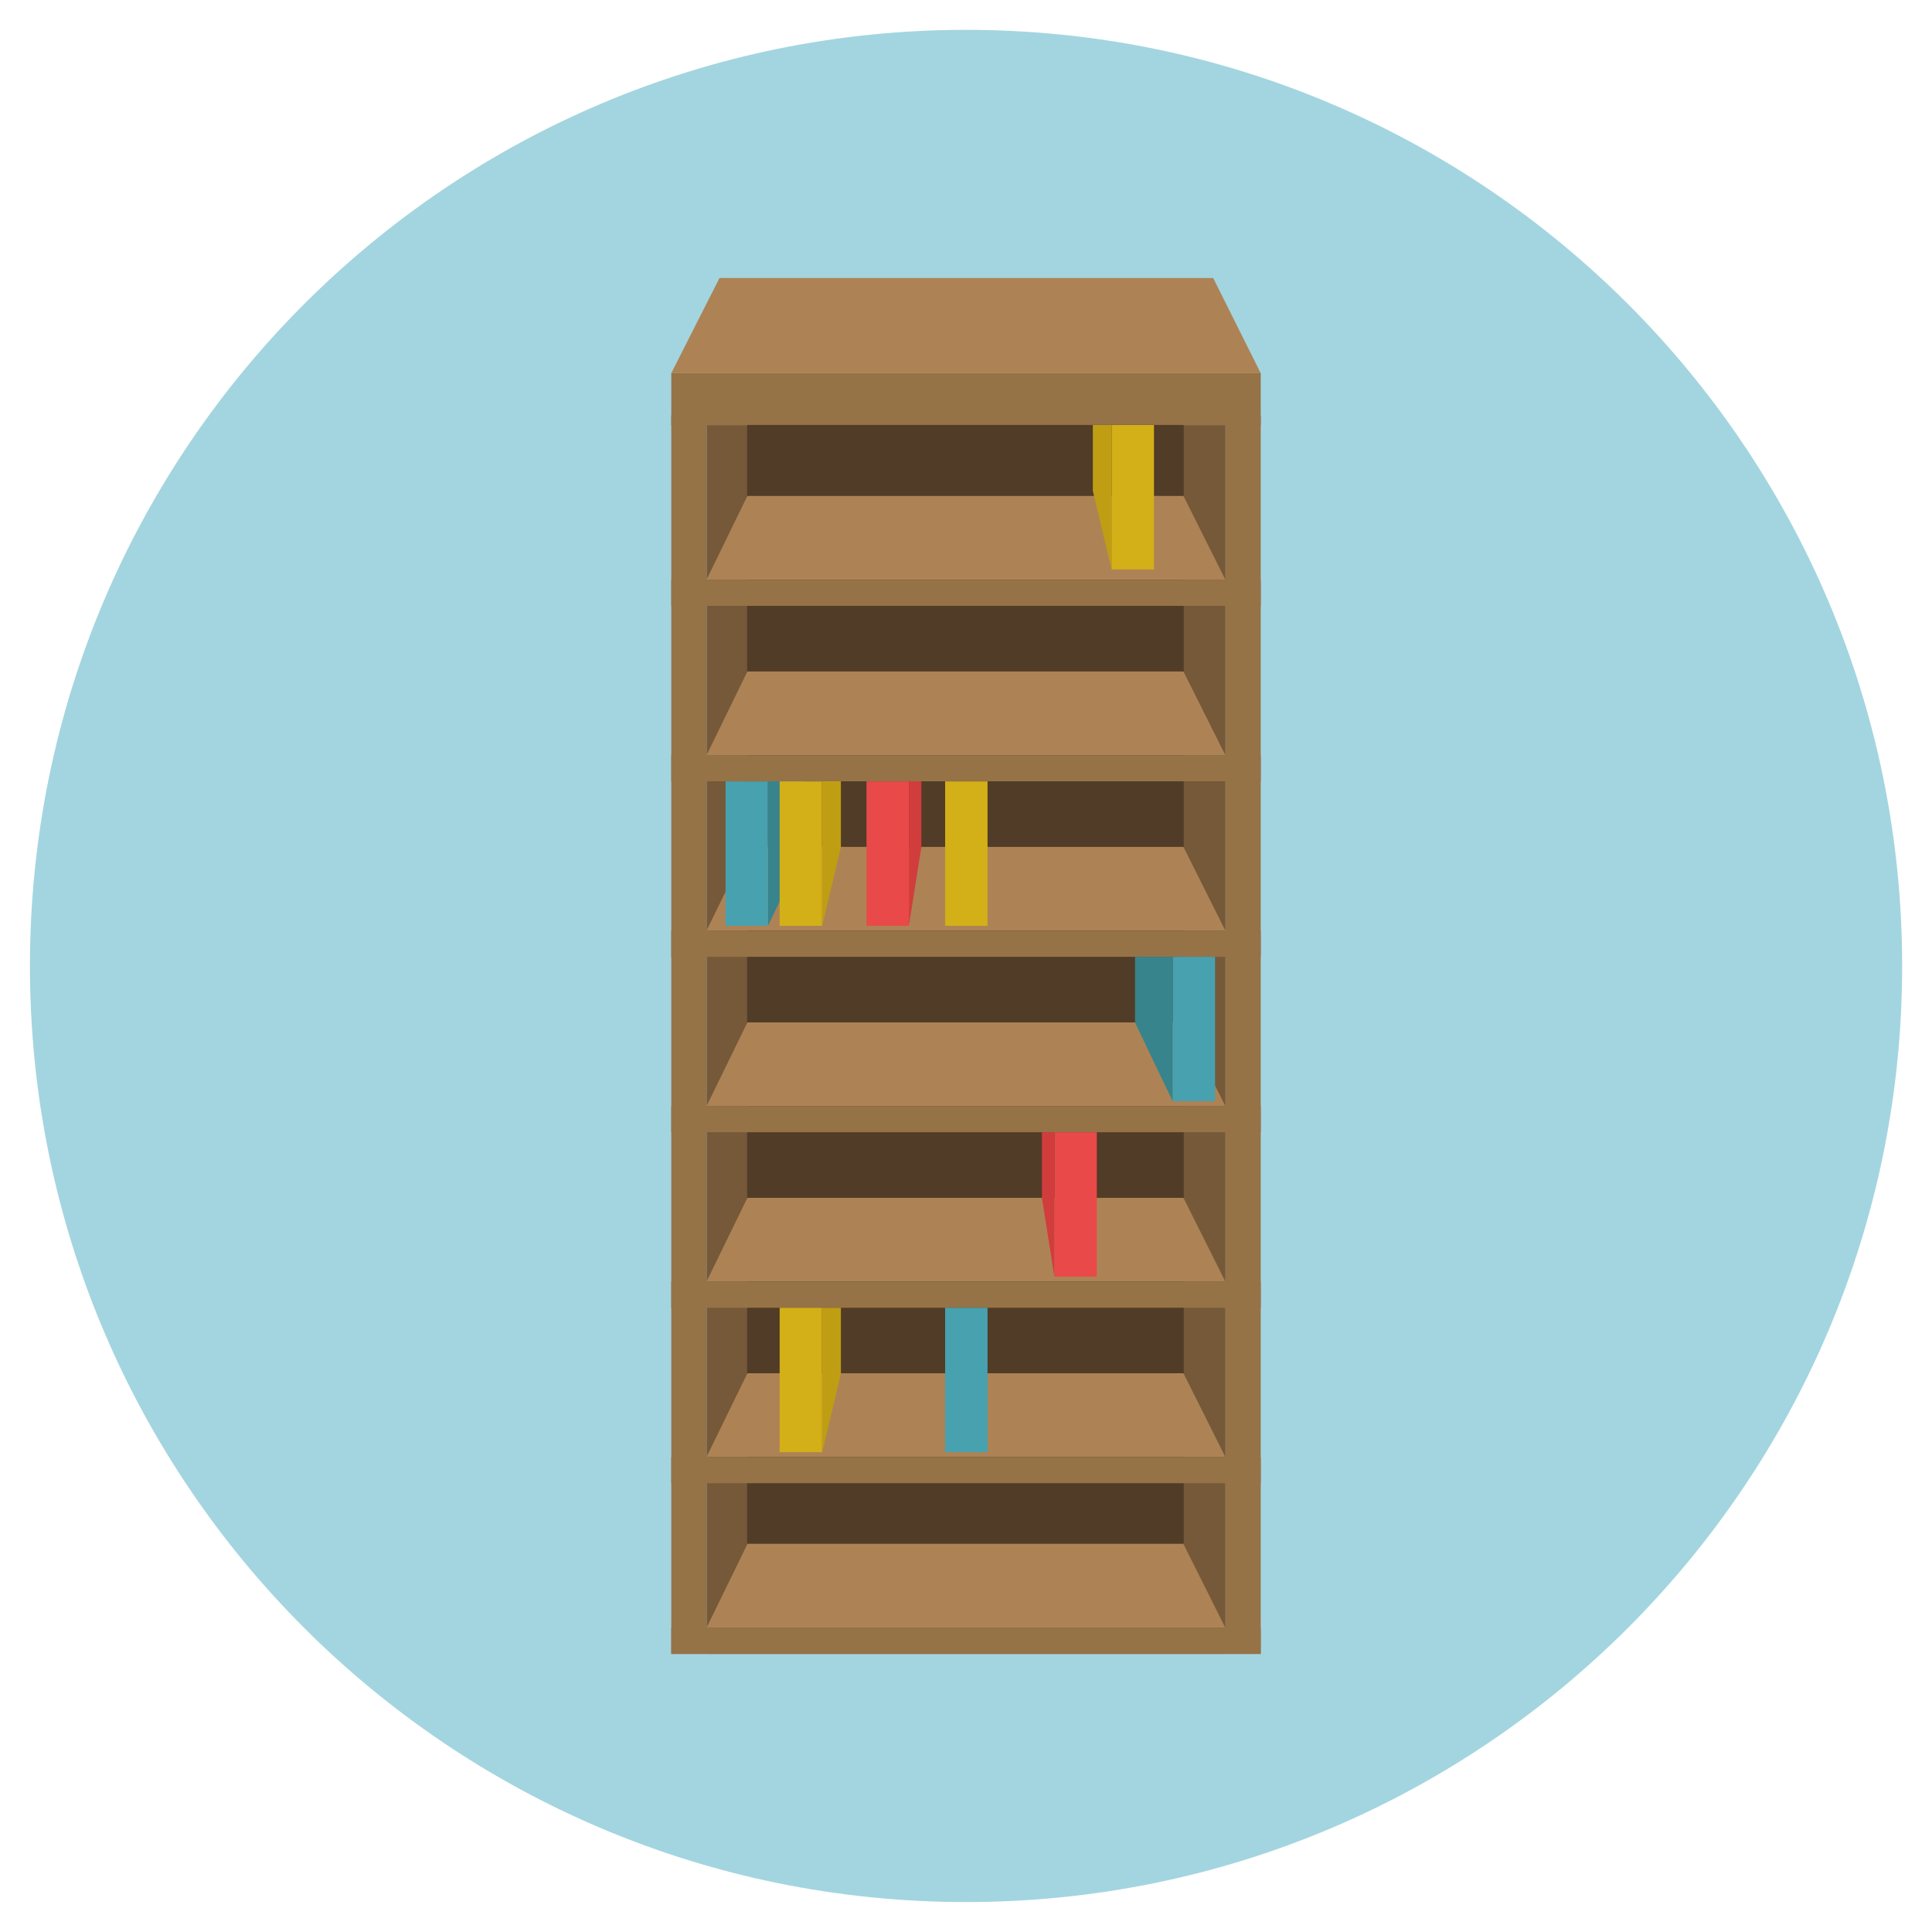
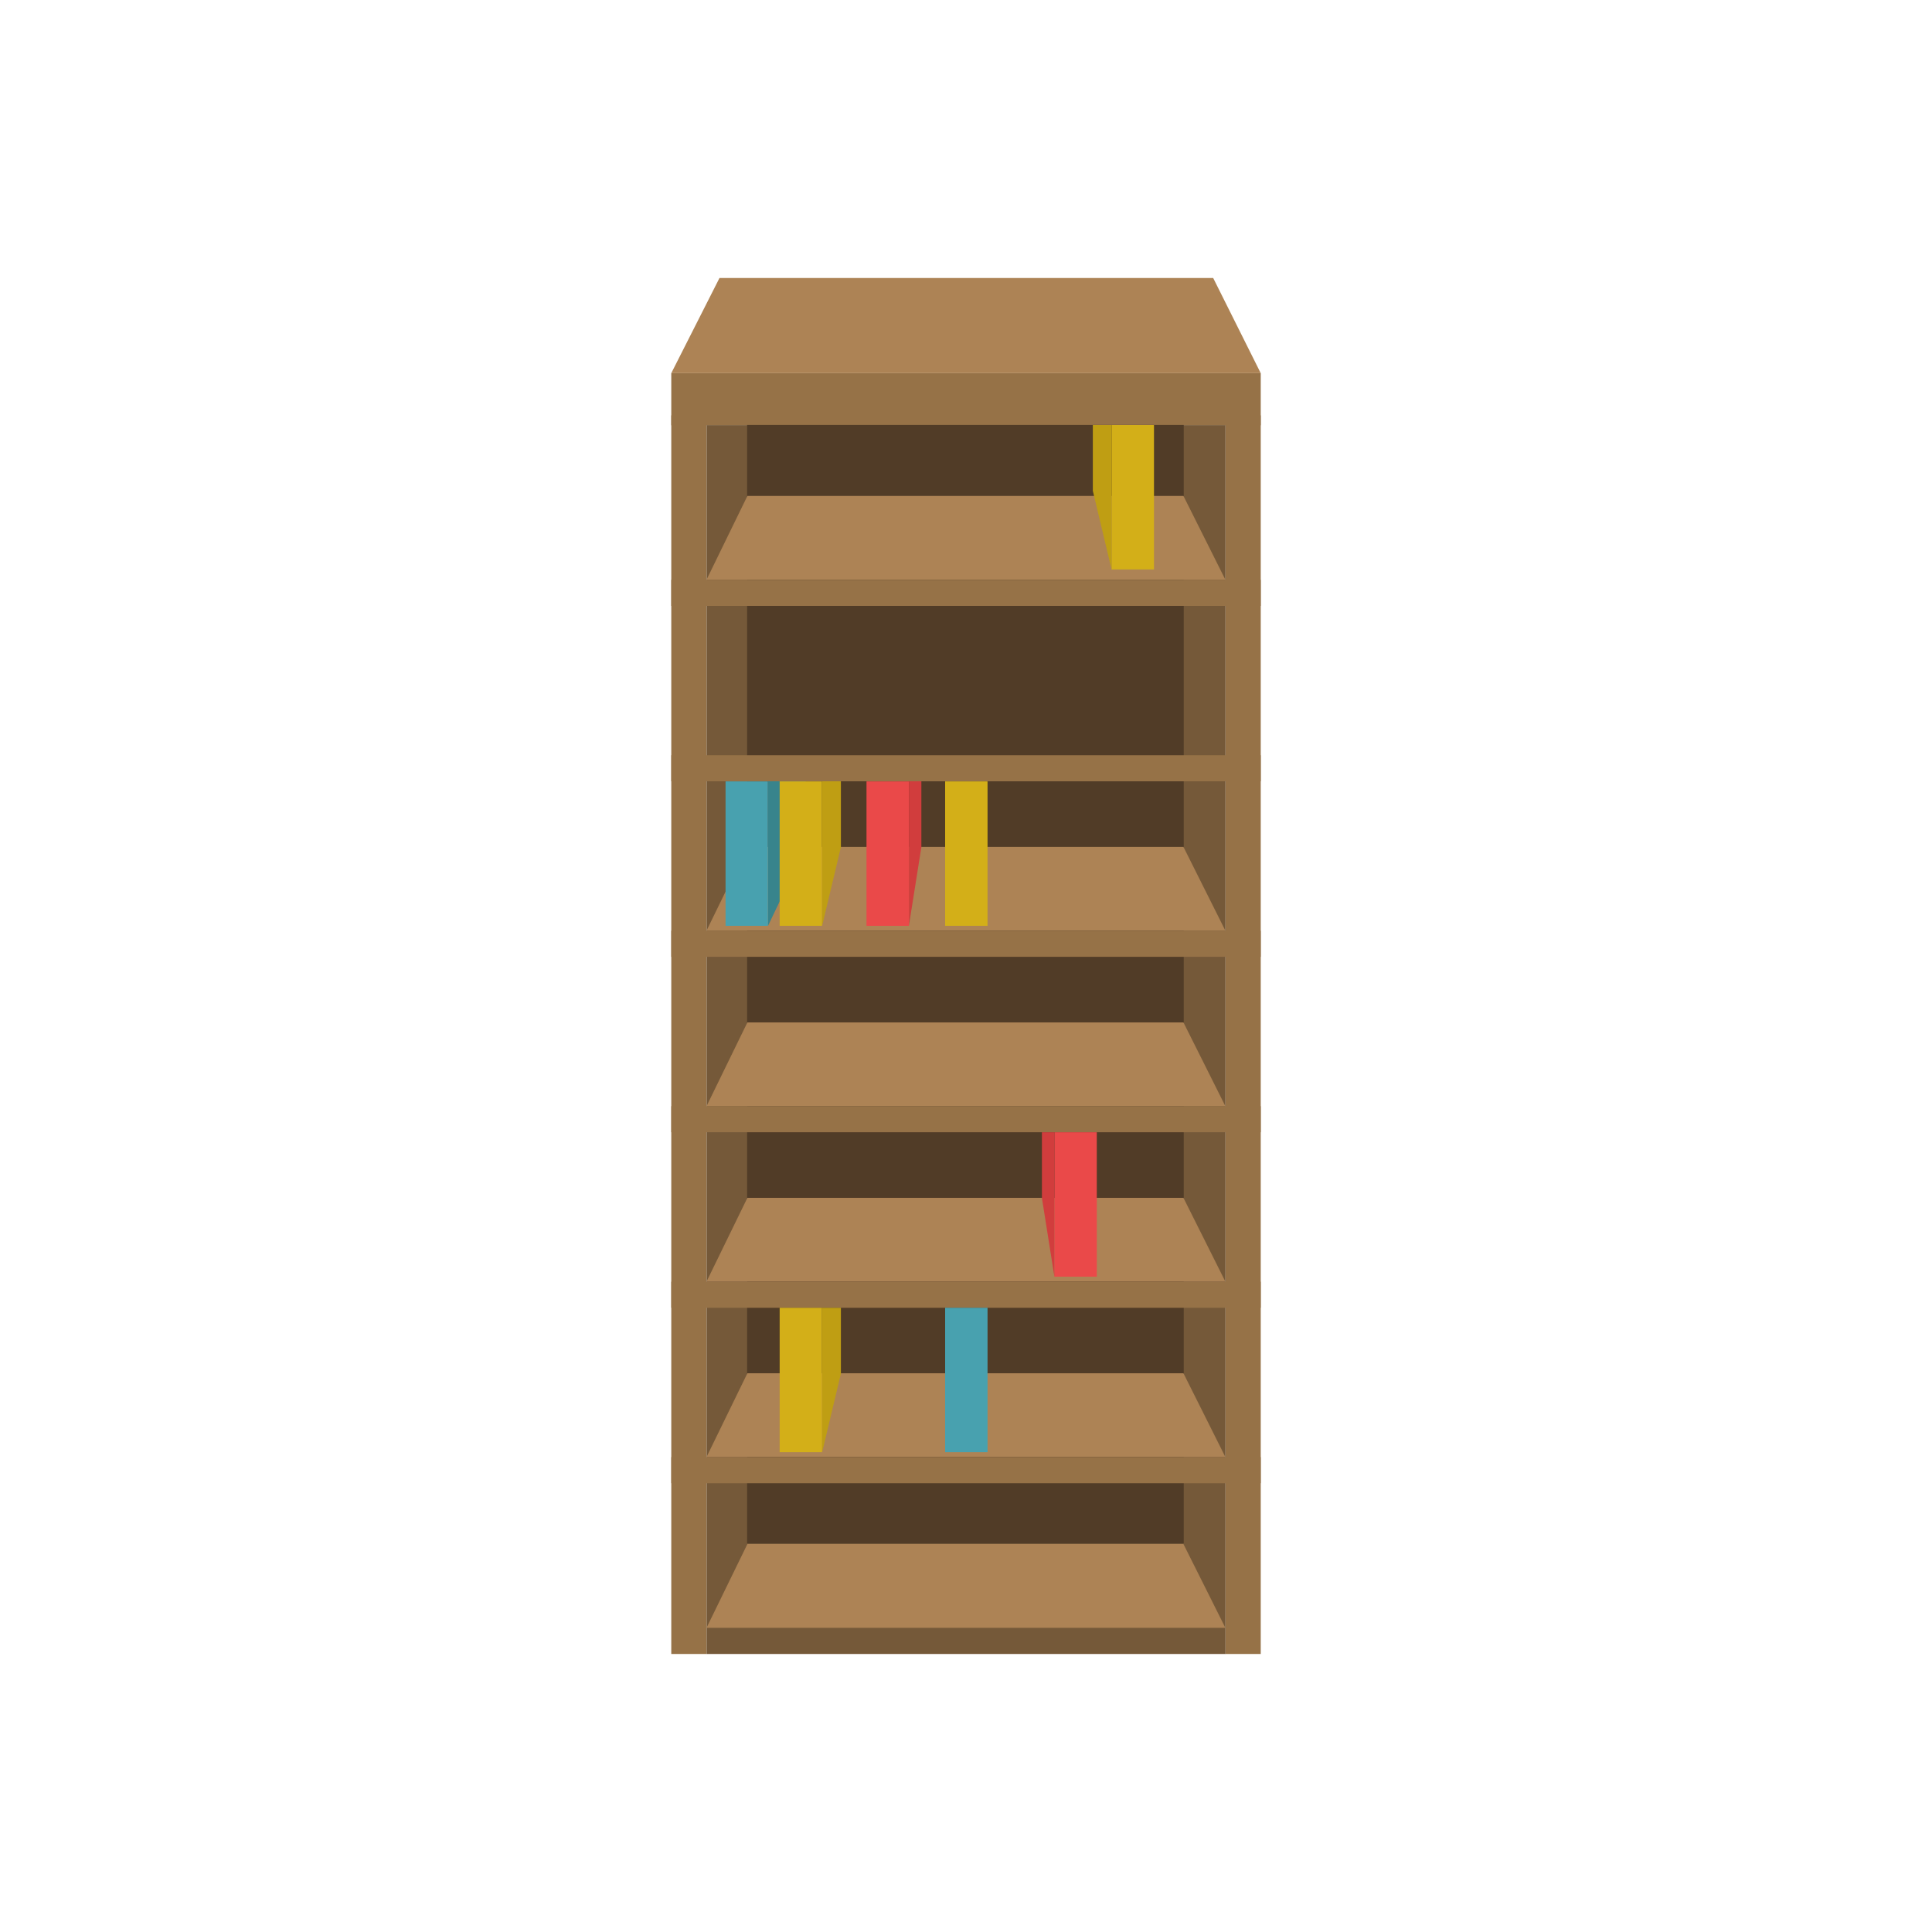
<svg xmlns="http://www.w3.org/2000/svg" version="1.1" width="20" height="20" viewBox="0 0 20 20">
-   <path fill="rgb(163, 213, 224)" d="M19.691 10c0-5.352-4.339-9.691-9.69-9.691s-9.691 4.338-9.691 9.691c0 5.352 4.339 9.69 9.691 9.69s9.69-4.339 9.69-9.69z" />
  <path fill="rgb(150, 114, 71)" d="M6.949 3.863h6.102v0.54h-6.102v-0.54z" />
  <path fill="rgb(150, 114, 71)" d="M6.949 4.3h0.366v12.822h-0.366v-12.822z" />
  <path fill="rgb(150, 114, 71)" d="M12.685 4.3h0.366v12.822h-0.366v-12.822z" />
  <path fill="rgb(173, 131, 85)" d="M13.051 3.863h-6.102l0.499-0.985h5.111z" />
  <path fill="rgb(117, 89, 57)" d="M7.315 4.401h5.371v12.721h-5.371v-12.721z" />
  <path fill="rgb(173, 131, 85)" d="M12.685 16.851h-5.371l0.423-0.867h4.514z" />
  <path fill="rgb(81, 60, 39)" d="M7.734 4.399h4.52v11.578h-4.52v-11.578z" />
-   <path fill="rgb(150, 114, 71)" d="M6.949 16.851h6.102v0.27h-6.102v-0.27z" />
  <path fill="rgb(173, 131, 85)" d="M12.685 11.451h-5.371l0.423-0.867h4.514z" />
  <path fill="rgb(150, 114, 71)" d="M6.949 11.451h6.102v0.27h-6.102v-0.27z" />
  <path fill="rgb(173, 131, 85)" d="M12.685 13.267h-5.371l0.423-0.867h4.514z" />
  <path fill="rgb(150, 114, 71)" d="M6.949 13.268h6.102v0.27h-6.102v-0.27z" />
  <path fill="rgb(173, 131, 85)" d="M12.685 15.083h-5.371l0.423-0.867h4.514z" />
  <path fill="rgb(150, 114, 71)" d="M6.949 15.084h6.102v0.27h-6.102v-0.27z" />
  <path fill="rgb(173, 131, 85)" d="M12.685 9.634h-5.371l0.423-0.867h4.514z" />
  <path fill="rgb(150, 114, 71)" d="M6.949 9.635h6.102v0.27h-6.102v-0.27z" />
-   <path fill="rgb(173, 131, 85)" d="M12.685 7.818h-5.371l0.423-0.867h4.514z" />
  <path fill="rgb(150, 114, 71)" d="M6.949 7.818h6.102v0.27h-6.102v-0.27z" />
  <path fill="rgb(173, 131, 85)" d="M12.685 6.001h-5.371l0.423-0.867h4.514z" />
  <path fill="rgb(150, 114, 71)" d="M6.949 6.002h6.102v0.27h-6.102v-0.27z" />
  <path fill="rgb(72, 161, 175)" d="M7.511 8.089h0.439v1.495h-0.439v-1.495z" />
  <path fill="rgb(56, 132, 140)" d="M7.951 9.583l0.389-0.814v-0.681h-0.389z" />
-   <path fill="rgb(72, 161, 175)" d="M12.139 9.905h0.439v1.495h-0.439v-1.495z" />
-   <path fill="rgb(56, 132, 140)" d="M12.139 11.4l-0.389-0.814v-0.681h0.389z" />
  <path fill="rgb(211, 175, 24)" d="M8.071 8.089h0.439v1.495h-0.439v-1.495z" />
  <path fill="rgb(191, 158, 19)" d="M8.511 9.583l0.194-0.814v-0.681h-0.194z" />
  <path fill="rgb(211, 175, 24)" d="M11.507 4.4h0.439v1.495h-0.439v-1.495z" />
  <path fill="rgb(191, 158, 19)" d="M11.507 5.895l-0.194-0.814v-0.681h0.194z" />
  <path fill="rgb(234, 73, 73)" d="M8.97 8.089h0.439v1.495h-0.439v-1.495z" />
  <path fill="rgb(209, 61, 61)" d="M9.409 9.583l0.129-0.814v-0.681h-0.129z" />
  <path fill="rgb(234, 73, 73)" d="M10.915 11.721h0.439v1.495h-0.439v-1.495z" />
  <path fill="rgb(209, 61, 61)" d="M10.915 13.216l-0.129-0.814v-0.681h0.129z" />
  <path fill="rgb(211, 175, 24)" d="M9.784 8.089h0.439v1.495h-0.439v-1.495z" />
  <path fill="rgb(211, 175, 24)" d="M8.071 13.538h0.439v1.495h-0.439v-1.495z" />
  <path fill="rgb(191, 158, 19)" d="M8.511 15.033l0.194-0.814v-0.681h-0.194z" />
  <path fill="rgb(72, 161, 175)" d="M9.784 13.538h0.439v1.495h-0.439v-1.495z" />
</svg>